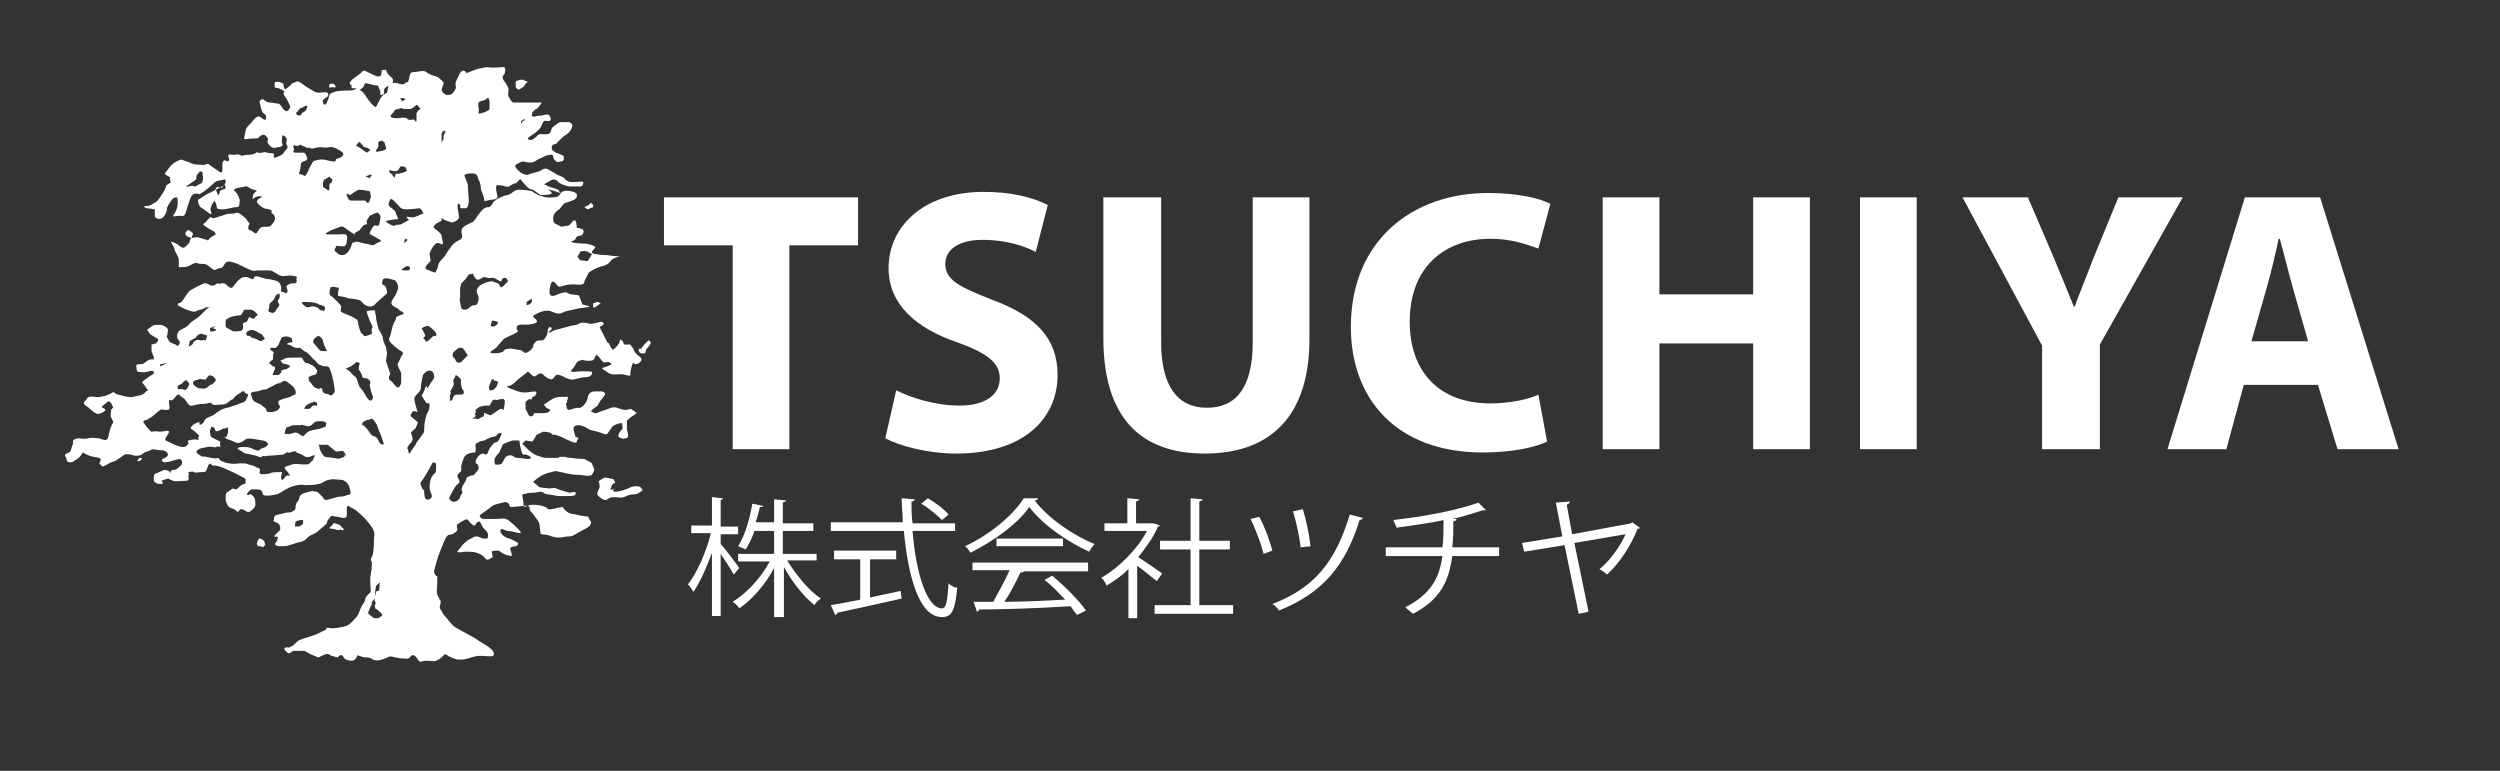
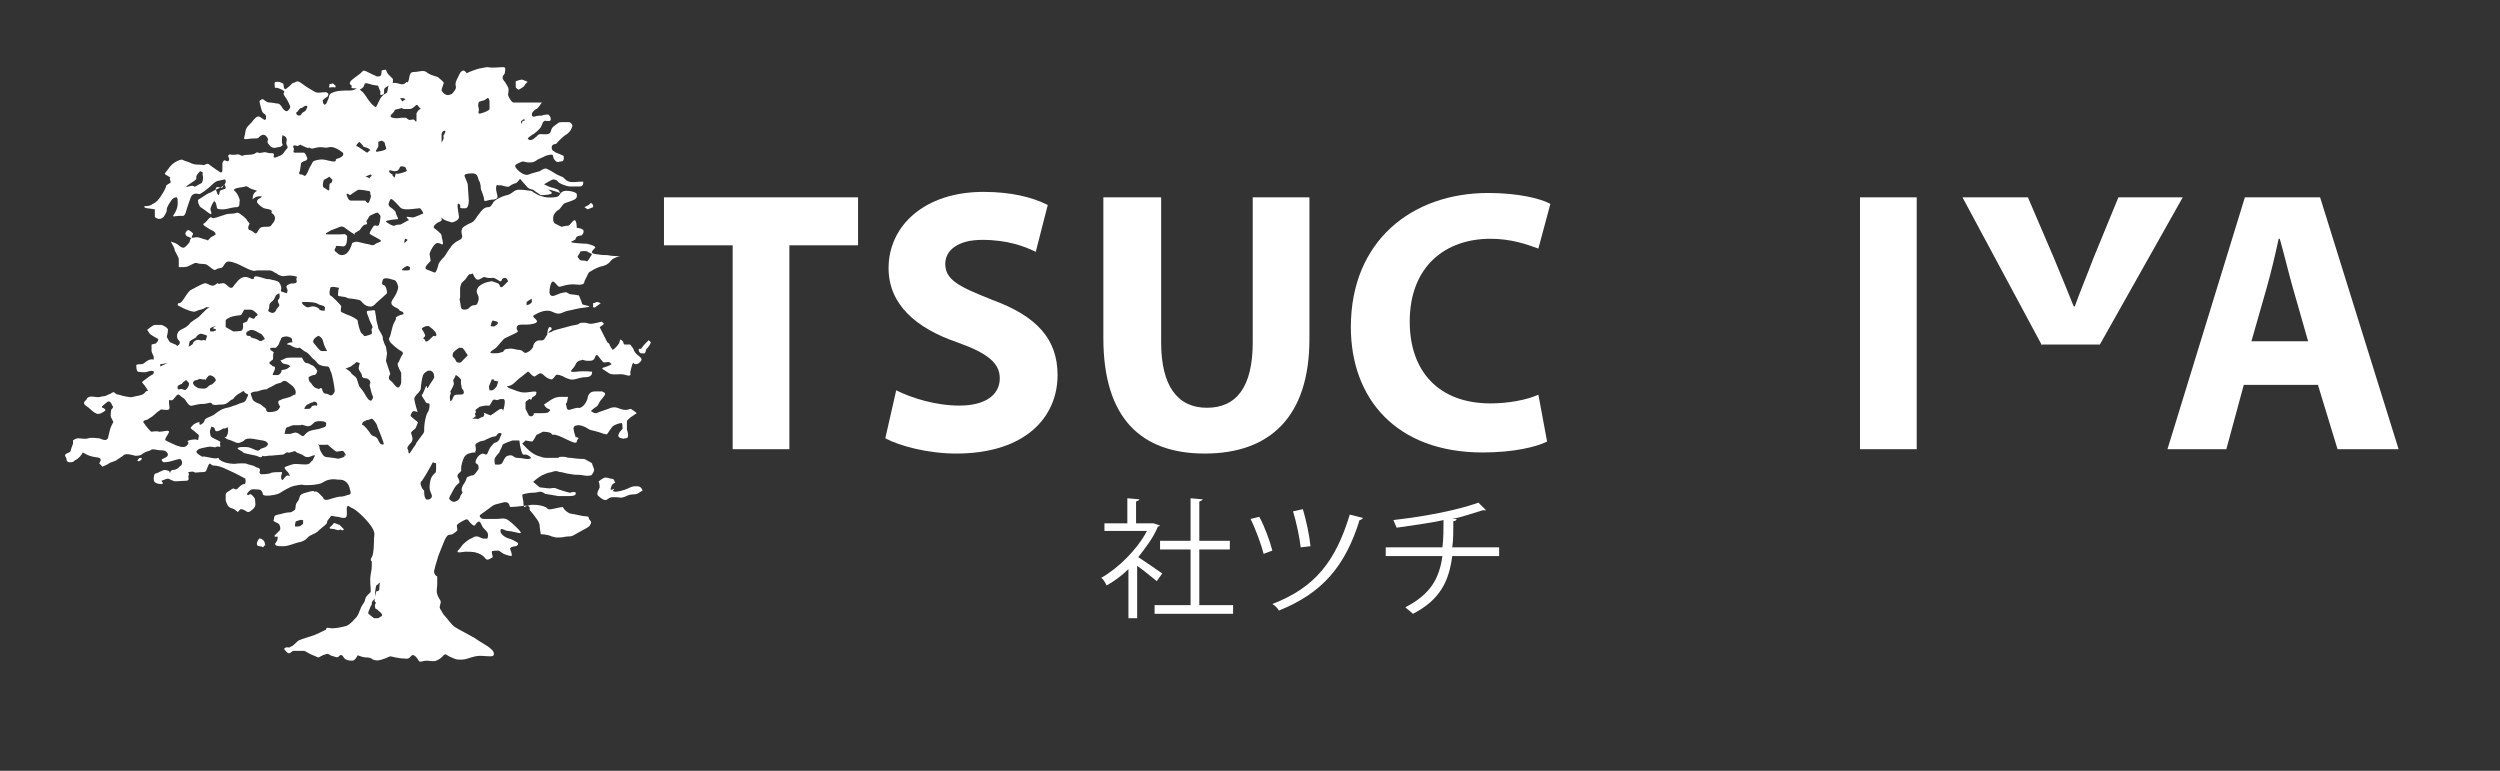
<svg xmlns="http://www.w3.org/2000/svg" version="1.1" x="0px" y="0px" viewBox="0 0 229.3 70.7" style="enable-background:new 0 0 229.3 70.7;" xml:space="preserve">
  <rect x="0" y="0" width="229.3" height="70.7" fill="#333333" stroke="none" />
  <style type="text/css">
	.st0{fill:#FFFFFF;}
</style>
  <g id="レイヤー_3">
</g>
  <g id="レイヤー_1">
    <g>
      <g>
        <path class="st0" d="M67.1,22.5h-6.2v-4.4h17.8v4.4h-6.3v18.7h-5.2V22.5z" />
        <path class="st0" d="M82.2,35.8c1.4,0.7,3.6,1.4,5.8,1.4c2.4,0,3.7-1,3.7-2.5c0-1.4-1.1-2.3-3.9-3.3c-3.8-1.3-6.3-3.5-6.3-6.8     c0-3.9,3.3-7,8.7-7c2.6,0,4.5,0.5,5.9,1.2L95,23.1C94,22.6,92.4,22,90.1,22c-2.3,0-3.4,1-3.4,2.2c0,1.5,1.3,2.1,4.3,3.3     c4.1,1.5,6,3.6,6,6.9c0,3.9-3,7.2-9.3,7.2c-2.6,0-5.2-0.7-6.5-1.4L82.2,35.8z" />
        <path class="st0" d="M106.5,18.1v13.3c0,4,1.5,6,4.2,6c2.7,0,4.2-1.9,4.2-6V18.1h5.2v13c0,7.1-3.6,10.5-9.6,10.5     c-5.8,0-9.3-3.2-9.3-10.6V18.1H106.5z" />
        <path class="st0" d="M141.9,40.5c-1,0.5-3.1,1-5.9,1c-8,0-12.1-5-12.1-11.5c0-7.9,5.6-12.3,12.6-12.3c2.7,0,4.8,0.5,5.7,1     l-1.1,4.1c-1.1-0.4-2.5-0.9-4.4-0.9c-4.1,0-7.4,2.5-7.4,7.6c0,4.6,2.7,7.5,7.4,7.5c1.6,0,3.3-0.3,4.4-0.8L141.9,40.5z" />
-         <path class="st0" d="M152.2,18.1V27h8.6v-8.9h5.2v23.1h-5.2v-9.7h-8.6v9.7h-5.2V18.1H152.2z" />
        <path class="st0" d="M175.8,18.1v23.1h-5.2V18.1H175.8z" />
-         <path class="st0" d="M187.3,41.2v-9.5L180,18.1h6l2.4,5.6c0.7,1.7,1.2,2.9,1.8,4.4h0.1c0.5-1.4,1.1-2.8,1.7-4.4l2.3-5.6h5.9     l-7.6,13.5v9.6H187.3z" />
+         <path class="st0" d="M187.3,41.2v-9.5L180,18.1h6l2.4,5.6c0.7,1.7,1.2,2.9,1.8,4.4h0.1c0.5-1.4,1.1-2.8,1.7-4.4l2.3-5.6h5.9     l-7.6,13.5H187.3z" />
        <path class="st0" d="M205.8,35.3l-1.6,5.9h-5.4l7.1-23.1h6.9l7.2,23.1h-5.6l-1.8-5.9H205.8z M211.7,31.3l-1.4-4.9     c-0.4-1.4-0.8-3.1-1.2-4.5H209c-0.3,1.4-0.7,3.1-1.1,4.5l-1.4,4.9H211.7z" />
      </g>
      <path class="st0" d="M24.3,49.9c0.1,0.3,0,0-0.1,0.2c-0.1,0.2-0.1,0-0.4,0c-0.3,0-0.3-0.3-0.1-0.6c0.2-0.3,0,0,0.2-0.1    C24,49.4,24.3,49.6,24.3,49.9z M30.6,48c0,0-0.3,0.4-0.3,0.3c0,0-0.2,0.2,0.1,0.2c0.3,0,0.4,0.1,0.5,0.1c0.2,0.1,0.3-0.1,0.4,0    c0.1,0.1,0.3,0,0.2-0.1c-0.1-0.1-0.3-0.3-0.4-0.4C31.1,48.2,30.7,47.9,30.6,48z M12.7,42.1c0,0-0.2,0.2,0,0.2    c0.2,0,0.3-0.2,0.3-0.2V42h-0.2L12.7,42.1z M13.9,31.6c0,0,0-0.2,0-0.1c0,0.1,0,0.6,0,0.7c0,0.1,0.2,0.5,0.2,0.5v0.3    c0,0-0.1-0.1-0.4,0c-0.3,0.1-0.5,0.4-0.7,0.4c-0.1,0-0.5,0-0.5,0.1c0,0.1,0,0.6,0.2,0.6c0.1,0,0.5,0.1,0.8,0    c0.3-0.1,0.5-0.1,0.7-0.1c0.2,0,0.5,0.1,0.5,0.1v-0.7c0,0,0.2,0,0.6-0.1c0.4-0.1,0.7-0.4,1-0.4c0.3,0,0.7-0.3,0.7-0.3    s0.1,0.1-0.1-0.1c-0.3-0.2-0.7-0.9-0.8-0.9c-0.1,0-0.4-0.2-0.5-0.2c-0.1-0.1-0.3-0.5-0.3-0.5s0.1-0.4,0.1-0.6    c0.1-0.2-0.5-0.5-0.6-0.5c-0.1,0-0.5,0-0.6,0c-0.1,0-0.4,0.2-0.5,0.3c-0.1,0.1-0.3,0.1-0.1,0.3c0.2,0.3,0.1,0.2,0.4,0.4    c0.3,0.2,0.4,0.2,0.5,0.3c0.1,0.1-0.2,0.4-0.2,0.4L13.9,31.6z M17.3,21.1c-0.2,0-0.3,0.3-0.3,0.3s0,0.2,0.2,0.3    c0.2,0,0.4,0.3,0.4,0c0.1-0.3,0.1-0.1,0.1-0.3C17.5,21.2,17.3,21.1,17.3,21.1z M30.7,8.1l0.1-0.2c0,0-0.1-0.1-0.2-0.2    c-0.1-0.1-0.1,0-0.3,0c-0.2,0,0,0-0.1,0.2c-0.1,0.2,0.1,0.1,0.3,0.1H30.7z M34.6,7c-0.1,0-0.7-0.3-0.7-0.3s-0.5-0.3-0.6-0.2    C33.2,6.6,33,6.8,32.7,7c-0.4,0.3-0.4,0.3-0.5,0.4c-0.1,0.1-0.2,0.3,0,0.4C32.4,8,32,8.1,32.5,8.1c0.5,0,0.2,0.3,0.7,0    c0.4-0.3,0-0.6,0.7-0.4c0.6,0.2,0.8,0.1,0.8,0.2c0,0.1,0.2,0.5,0.2,0.5s-0.1,0.4,0.1,0.3c0.2-0.1,0.1,0.1,0.2-0.1    c0.1-0.2-0.1-0.4,0.2-0.6c0.3-0.2,0.6-0.3,0.6-0.3s0.1-0.4,0-0.5c-0.1-0.1-0.3-0.3-0.4-0.4c-0.1-0.1-0.2-0.4-0.2-0.4    S35,6.4,35,6.5C35,6.6,35,7,34.8,7c-0.2,0-0.5,0.1-0.5,0.1L34.6,7z M55.5,43.8c-0.1,0-0.6,0.3-0.6,0.4c0.1,0.1,0.1,0.4,0.1,0.5    c0,0.1-0.4,0.6-0.1,0.8c0.2,0.2,0.6,0.5,0.8,0.3c0.3-0.2,0.3-0.2,0.7-0.2c0.4,0,0.5,0.1,0.8,0c0.3-0.1,0.2-0.1,0.5-0.2    c0.3-0.1,0.7,0,0.9-0.2c0.3-0.2,0.4-0.2,0.3-0.3c-0.1-0.2-0.2-0.3-0.5-0.3c-0.3,0-0.4,0-0.8,0.2c-0.4,0.2-1,0.3-1.1,0.3    c-0.1,0-0.4,0-0.2-0.2c0.2-0.2-0.2,0.1-0.3,0c0-0.1,0.1-0.4,0.2-0.5c0.1-0.1,0.3-0.1,0.2-0.2c-0.1-0.1,0-0.3-0.4-0.3    C55.7,43.8,55.5,43.8,55.5,43.8z M48.4,36.3c0,0-0.3,0.1-0.3,0.2c0,0.1,0.1-0.1,0.3,0c0.3,0.1,0.3,0.3,0.4,0    c0.1-0.3,0.1-0.3,0.1-0.3h-0.3H48.4z M54.7,27.7c-0.1,0.1-0.3,0.1-0.3,0.1s0,0.4,0,0.4c0,0-0.3,0.1,0,0c0.3-0.1-0.1,0.2,0.3-0.1    c0.3-0.2,0.4-0.3,0.4-0.3l-0.3-0.1H54.7z M59.5,31.2c-0.1,0.1-0.3,0.3-0.4,0.4c-0.1,0.1-0.3,0.4-0.3,0.4s-0.3-0.1-0.2,0.2    c0.1,0.3,0.4,0.2,0.4,0.2c0,0,0.1,0.1,0.2-0.1c0.1-0.3,0-0.2,0.2-0.4c0.2-0.2,0.3-0.5,0.3-0.5L59.5,31.2z M47.9,7.3    c-0.1,0-0.6,0.1-0.6,0.2c0,0,0,0,0,0.2c0,0.3,0,0.4,0.1,0.4c0.1,0.1,0.1,0.2,0.4,0c0.3-0.2,0.2-0.1,0.4-0.4    c0.2-0.2,0.2-0.2,0.2-0.2L47.9,7.3z M54,18.8L53.6,19l0.3,0.2l0.5-0.2v-0.2l-0.2-0.2L54,18.8z M40.2,51c0,0,0.3-0.8,0.6-1.5    c0.3-0.6,0.4-0.4,0.7-0.5c0.3-0.2,0.3-0.2,0.4-0.3c0.1-0.1,0-0.3,0-0.5c0-0.1,0.3-0.3,0.7-0.5c0.4-0.2,0.3,0.1,0.7,0.4    c0.3,0.3,0.3-0.1,0.5-0.2c0.2-0.2,0.3,0.1,0.4,0.3c0.1,0.2,0.1,0.2,0.4,0.5c0.3,0.3,0.1,0.7,0.1,0.7s0,0-0.3,0    c-0.3,0-0.4-0.2-0.7-0.2c-0.2,0-0.3,0.1-0.5,0.2c-0.1,0-0.5,0.3-0.7,0.5c-0.2,0.2-0.2,0.3-0.5,0.6c-0.2,0.3,0.5,0.1,0.7,0.1    c0.2,0,0.8,0,1,0.1c0.1,0,0.6,0.2,0.8,0.5c0.2,0.3,0.5,0,0.7-0.1c0,0-0.1-0.4-0.1-0.5c0-0.1,0.5-0.1,0.6-0.1    c0.1,0,0.3,0.2,0.5,0.3c0.2,0.1,0.6,0.2,0.7,0.2c0.1,0,0-0.4-0.1-0.6c-0.1-0.2,0.3-0.3,0.5-0.3c0.1,0,0.3-0.2,0.2-0.3    c-0.1-0.1-0.7-0.4-0.8-0.4c-0.1,0-0.8-0.3-0.8-0.7c0-0.4,0.4,0,0.7,0c0.3,0,0.9,0.2,1.1,0.2c0.2,0-0.1-0.3-0.3-0.5    c-0.2-0.2-0.7-0.7-1-0.8c-0.3-0.1-0.4,0-1,0c-0.6,0-0.8,0-1,0c-0.3,0-0.4-0.2-0.4-0.3c0-0.1,0.4-0.3,0.9-0.7    c0.5-0.4,0.5-0.3,1.2-0.5c0.7-0.2,0.6,0.4,0.7,0.4c0.1,0,0.4,0,1.2-0.1c0.8-0.1,0.5,0.3,0.6,0.4c0.1,0.1,0.5,0.6,0.7,0.9    c0.2,0.3,0.2,0.5,0.2,0.6c0,0.1,0.1,0.7,0.1,0.7s0.6,0,1,0.2c0.4,0.1,0.3,0.1,0.7,0.1c0.4,0,0.5-0.1,0.9-0.1    c0.4,0,0.5-0.2,1.3-0.6c0.8-0.4,0.6-0.5,0.7-0.6c0.1-0.2-0.2-0.3-0.2-0.5c0-0.2-0.3-0.1-0.7-0.2c-0.4-0.1-0.5-0.1-1-0.2    c-0.5-0.2-0.6-0.5-0.7-0.6c-0.1,0-0.5,0.1-1,0.2c-0.5,0.1-0.4-0.2-0.6-0.2c-0.2-0.1-0.6-0.2-1.1-0.2c-0.5,0-0.7,0.2-0.8,0.2    c-0.1,0-0.1-0.5-0.1-0.5s-0.1-0.5-0.1-0.6c0-0.1,0.7-0.2,0.8-0.2c0.1,0,0.5,0,0.8-0.1c0.3,0,0.5,0.2,0.5,0.2s0.7,0.1,1.2,0.2    c0.5,0,0.3,0,1,0c0.7,0,0.6-0.2,0.6-0.3s-0.3-0.1-0.5,0c-0.1,0-1.1-0.3-1.3-0.4c-0.1-0.1-0.5,0-0.6,0c-0.1,0-0.9-0.1-0.9-0.1    l-0.6-0.5c0,0,0.3-0.3,0.8-0.6c0.5-0.2,0.4-0.2,0.9-0.3c0.5-0.2,0.6,0,0.8,0c0.2,0,0.3,0.1,1,0.2c0.6,0.1,0.6,0,1.1,0.1    c0.5,0.1,0.6,0,0.7,0c0.1,0,0.3-0.4,0.3-0.5c0-0.1-0.2-0.5-0.2-0.6c-0.1-0.1-0.7-0.4-0.7-0.4s-0.6,0-1.2-0.1    c-0.6,0-0.3-0.1-0.7-0.1c-0.4,0-0.4,0-0.5,0.1c-0.1,0-0.5,0-1,0c-0.5,0-0.5-0.1-0.9-0.2c-0.5-0.2-0.8-0.5-0.9-0.6    c-0.1-0.1-0.5-0.5-0.5-0.5l0.3-0.3c0,0,0.5,0.1,0.6,0.1c0.1,0,0.4-0.6,0.4-0.6l0.6-0.3c0,0,0.7,0,0.8,0.2c0.2,0.2,0,0,0.4,0.1    c0.4,0.1,0.7,0.3,1.4,0.6c0.7,0.3,0.4-0.1,0.6-0.2c0.2-0.2-0.2-0.2-0.2-0.2s-0.2-0.6-0.2-0.8c0-0.3,0.4-0.3,0.5-0.3    c0.1,0,0.5,0.1,0.8,0.3c0.3,0.2,0.2,0.1,0.9,0.3c0.7,0.2,0.7,0.3,0.9,0.2c0,0,0.4-0.6,0.5-0.7c0.1-0.1,0.6-0.3,0.8-0.3    c0.1,0,0.1,0.4,0.1,0.5c0,0.1-0.2,0.2-0.3,0.4c-0.1,0.2-0.2,0.4,0.2,0.5c0.5,0.1,0,0,0.4,0c0.4,0,0.1-0.8,0.1-0.8v-0.8l0.3-0.3    l0.6-0.4c0,0-0.2-0.2-0.4-0.3c-0.2-0.2-0.3,0-0.6,0c-0.3,0-0.5-0.1-0.8-0.2c-0.3-0.1-0.6,0-0.8,0.1c-0.3,0.1-0.9,0.3-1.1,0.4    c-0.3,0-0.5-0.2-0.5-0.2s0.3-0.3,0.5-0.4c0.2-0.1,0.2-0.4,0.5-0.7c0.2-0.3,0.3-0.3,0.3-0.5c0-0.1-0.3-0.2-0.3-0.2h-0.6    c0,0-0.3,0-0.4,0.1c-0.1,0-0.3,0.3-0.3,0.5c0,0.1-0.2,0.6-0.5,0.8c-0.3,0.2-0.3,0.1-0.4,0.1c-0.1,0-0.5,0.1-0.8,0.2    c-0.3,0-0.2-0.4-0.3-0.5c0-0.1,0.1-0.2,0.1-0.2l0.1-0.5c0,0-0.3,0-0.7,0c-0.5,0-0.9,0.3-0.9,0.3l-0.6,0.4c0,0,0.1,0.3,0.4,0.4    c0.3,0.1,0.1,0.2,0,0.3c-0.1,0.1-0.4,0.1-1,0.1c-0.6,0-0.2,0-0.4,0.2c-0.2,0.2-0.4,0-0.4,0l-0.3-0.6c0,0,0-0.5,0-0.6    c0-0.1,0.5-0.4,0.7-0.5c0.2-0.1,0.3-0.2,0.3-0.4c0-0.2-0.6,0-1.1,0c-0.5,0-0.8-0.2-1.4-0.4c-0.5-0.3,0,0,0.5-0.5    c0.5-0.5,0.6-0.5,0.7-0.6c0.1-0.1,0.4-0.3,0.5-0.4c0.1-0.1,0.5,0.6,0.7,0.4c0.3-0.2,0,0,0.3-0.2c0.3-0.2,0.5,0.2,0.7,0.3    c0.1,0.1,0.4,0.2,0.5,0.2c0.1,0,0.3-0.3,0.4-0.4c0.1-0.1,0.6,0.1,0.6,0.1s0.3,0.2,0.7,0.3c0.4,0.1,0.8-0.2,1.4-0.2    c0.7,0,0.6-0.5,0.6-0.5s-0.6-0.1-1.5,0c-0.9,0.1-0.1-0.3,0-0.7c0.2-0.4,0.5-0.3,0.6-0.4c0.1,0,0.2,0.1,0.6,0.1    c0.4,0,0.5-0.1,0.6-0.4c0.1-0.3,0.3,0,0.3,0s0.3,0.4,0.4,0.5c0.1,0.1,0.4,0,0.5,0c0.1,0,0.3,0.2,0.3,0.2s-0.3,0.2-0.7,0.3    c-0.4,0.1,0,0.2,0.4,0.5c0.4,0.3,1,0,1.6,0.2c0.6,0.2,0.4-0.2,0.4-0.2s0.1-0.5,0.2-0.8c0.2-0.3,0,0,0.3,0c0.3,0,0.4-0.2,0.5-0.3    c0.1-0.2,0-0.3-0.4-0.6c-0.3-0.3-0.3-0.5-0.3-0.5l-0.3-0.4c0,0-0.4,0-0.5,0c-0.2,0,0-0.2-0.3-0.4c-0.2-0.2-0.1,0.2-0.3,0.4    c-0.2,0.3-0.5,0.5-0.5,0.5s-0.3-0.4-0.3-0.5c0-0.1-0.2-0.2-0.2-0.2L55,30c0,0,0.2-0.1,0.4-0.3l-0.2-0.2c0,0-0.8,0.2-1,0.2    c-0.3,0-0.3-0.1-0.6-0.1c-0.3,0-0.4,0-0.5,0.1c-0.1,0.1-0.4,0.1-0.8,0.2C51.9,30,52,30,51.2,30.2c-0.8,0.2-0.4,0.2-0.8,0.3    c-0.3,0.1,0.1-0.2,0.2-0.3c0-0.1,0-0.2-0.2-0.2c-0.1,0-0.2,0.4-0.2,0.6c0,0.2,0,0-0.2,0.4c-0.2,0.4-0.5,0.1-0.8,0.3    c-0.3,0.2-0.3,0.5-0.3,0.5s-0.1,0.3-0.5,0.5c-0.4,0.2-0.3-0.1-0.7-0.2c-0.4,0-0.7-0.2-1.1-0.1c-0.5,0-0.3,0.3-0.6,0.3    c-0.3,0.1-0.2,0.1-0.8,0.1c-0.6,0,0.2-0.4,0.3-0.5c0.1-0.1,0.6-0.7,0.7-0.8c0.1-0.1,0.4-0.2,1-0.5c0.6-0.3,0.1-0.2,0.2-0.6    c0.1-0.4,0.7-0.1,1.5-0.3c0.8-0.2,0-0.5,0-0.7c0-0.1,0.8-0.5,1.2-0.5c0.4,0,0.3,0,0.8,0.2c0.5,0.2,0.7-0.1,1.2-0.2    c0.6-0.1,0.7-0.2,1.6-0.3c0.9-0.1-0.2-0.2-0.3-0.3c0-0.1-0.3-0.8-0.3-0.8S52.6,27,52.4,27c-0.2,0-0.4-0.2-0.5-0.2    c-0.1,0-0.5,0.1-0.5,0.1s0,0-0.5,0.2c-0.5,0.2-0.5-0.3-0.5-0.3s0-0.6,0.2-0.9c0.2-0.3,0.5,0.4,0.7,0.4c0.2,0,0.8-0.3,1.6-0.2    c0.8,0.1,0.7-0.3,0.7-0.3L54,25c0,0,0.7-0.5,1.3-0.6c0.7-0.2,0.6-0.5,1-0.7c0.4-0.2,0.6-0.2,0.6-0.2s-0.8,0-1.2-0.1    c-0.4,0-0.5,0-1.1-0.1c-0.7-0.1,0-0.5,0-0.6c0-0.1-0.2-0.2-0.6-0.3c-0.4-0.1,0,0-1.1-0.1c-1.1-0.1-0.1-0.2-0.1-0.4    c0-0.2,0.3-0.3,0.5-0.3c0.1,0,0.3-0.3,0.2-0.5c-0.2-0.2-0.6-0.2-0.6-0.2s0-0.7-0.2-0.7c-0.2,0-0.4,0.5-0.6,0.5    c-0.2,0-0.6,0.1-0.6,0.1s-0.4-0.2-0.6-0.3c-0.2-0.1-0.2-0.6-0.1-0.8c0.1-0.2,0.3-0.4,0.5-0.5c0.1-0.1,0.3-0.4,0.4-0.5    c0.1-0.1,0.6-0.2,1-0.4c0.3-0.2,0.2-0.4,0.2-0.5c0-0.1-0.4-0.3-1-0.3c-0.5,0-0.6,0.5-0.7,0.5c-0.1,0.1-1,0.2-1.5,0    c-0.5-0.1-0.9-0.5-1-0.5c-0.2,0-0.5-0.1-1.1-0.1c-0.5,0-0.6,0.4-1.1,0.5c-0.5,0.1-1,0.4-1.1,0.5c-0.2,0.1-0.3,0.6-0.6,0.6    c-0.3,0-0.5,0.1-1,0.8c-0.5,0.8-0.5,0.5-1.1,0.9c-0.6,0.3-0.3,0.8-0.3,1c-0.1,0.3-0.1,0.2-0.6,0.5c-0.5,0.4-0.3,0.3-0.7,0.8    c-0.3,0.5-0.3,0.5-0.5,0.7c-0.2,0.2-0.4,0.5-0.4,0.6c0,0.1-0.2,0.7-0.3,0.7c-0.1,0-0.5-0.2-0.8-0.3c-0.3-0.2,0.4-0.7,0.4-0.8    c0-0.1-0.1-0.5-0.1-0.6c0-0.1,0.2-0.6,0.5-0.9c0.3-0.3,0.6,0.1,0.7,0c0.1-0.1-0.1-0.6-0.1-0.8c0-0.2-0.6-0.6-0.7-0.7    c-0.1-0.1,0.1-0.4,0.6-0.6c0.5-0.2-0.8-1.6-0.8-1.6s0.3,0.3,0.7,1c0.3,0.6,1,0.6,1.1,0.7c0.2,0,0.7-0.2,0.7-0.5    c0-0.2-0.3-1.4,0-1.2c0.3,0.2-0.1,0.4,0.3,0.4c0.3,0,0,0,0.3,0c0.3,0,0.3-0.7,0.3-0.7s-0.1-1.4-0.1-1.5c0-0.1-0.3-0.7-0.3-0.8    c0-0.1,0.2-0.2,0.7-0.2c0.5,0,0.5,0.3,0.6,0.6c0.2,0.3,0.2,0.7,0.2,0.8c0,0.1,0.3,0.7,0.3,1c0,0.3,0.3,0,0.9,0    c0.6-0.1,0.2-0.5,0.2-1c0-0.5,0.2-0.3,0.2-0.3l0.3,0c0,0,0.6,0.2,0.7,0.1c0.1-0.1,0.5-0.3,0.6-0.3c0.1,0,0.4-0.4,0.4-0.4    s0.6,0.7,0.7,0.8c0.1,0.1,0.4,0.2,0.5,0.2c0.1,0.1,0.7,0.5,0.7,0.5s0.6,0,0.9-0.1c0.3-0.1-0.1-0.3-0.2-0.4    c-0.1-0.1,1.1,0.3,1.1,0.3l-0.2-0.3c0,0-0.5-0.2-0.6-0.2c-0.1,0-0.7-0.3-0.7-0.3s0.5-0.3,0.7-0.4c0.2-0.1,0.5,0,0.6,0.2    c0.1,0.1,0.7,0.4,1.1,0.4c0.4,0,0.5,0,0.9,0c0.3,0,0.3-0.3,0.3-0.4c0-0.1-0.5,0-1,0c-0.5,0-0.7-0.3-0.8-0.4    c-0.1-0.1-0.5-0.2-0.8-0.4c-0.3-0.2-0.5-0.3-0.7-0.4c-0.2-0.1-0.4,0-0.7,0.2c-0.3,0.1-0.8,0.2-1,0.3c-0.2,0.1-0.6,0-1-0.4    c-0.4-0.4-0.3-0.5,0.2-0.7c0.4-0.2,0.3,0,0.9,0c0.5,0,0.5-0.2,1-0.4c0.5-0.2,0.3-0.2,0.8-0.3c0.5-0.1,0.2,0.2,0.5,0.5    c0.3,0.3,0.3,0.1,0.6,0.1c0.3,0,0.2-0.5,0.2-0.5s-0.4-0.2-0.7-0.3c-0.3-0.2-0.4-0.2-0.4-0.5c0-0.3,0.4-0.3,0.4-0.3s0.6-0.7,1-0.9    c0.4-0.3,0.5-0.7,0.5-0.8c0-0.1-0.2-0.3-0.3-0.3c-0.1,0-0.4,0-0.7,0c-0.3,0-0.3,0.1-0.6,0.3c-0.3,0.2-0.3,0.3-0.4,0.6    c-0.1,0.3-0.6,0.2-0.9,0.2c-0.3,0-0.3,0.2-0.5,0.3c-0.2,0.2-0.4,0.3-0.6,0.2c-0.3-0.1,0.3-0.4,0.4-0.5c0.1,0,0.5-0.4,0.6-0.5    c0.1-0.1,0.2-0.3,0.3-0.6c0.2-0.2,0.2-0.1,0.5-0.1c0.3,0,0.2-0.2,0.2-0.3c0-0.1-0.2-0.3-0.2-0.3s-0.4,0-0.6,0.1    c-0.2,0-0.4,0-0.7,0.1c-0.3,0-0.2-0.2-0.2-0.3c0-0.1,0.3-0.4,0.4-0.4c0.1,0,0.5-0.6,0.5-0.6s-0.3,0-0.4,0c-0.1,0-0.7,0-1.1,0    c-0.4,0-1,0-1.1,0c-0.2,0-0.5-0.6-0.5-0.7c0-0.1,0.1-0.5,0-0.7c-0.1-0.2-0.3-0.5-0.3-0.5s-0.2-0.2-0.2-0.4c0-0.2,0.2-0.3,0.2-0.4    c0-0.1,0.1-0.4,0-0.5c-0.1-0.1-0.5,0-1.1,0c-0.6,0-0.3-0.1-0.8,0c-0.4,0.1-0.3,0-1.1,0.3c-0.8,0.3-0.4,0.3-0.5,0.2    c-0.1-0.1-0.2-0.3-0.4-0.2c-0.2,0.1-0.2,0.2-0.5,0.8c-0.3,0.6,0.1,0.6-0.2,1c-0.3,0.4-0.2,0.3-0.5,0.4c-0.3,0.1-0.6-0.2-0.7-0.4    c0-0.2,0.2-0.6,0.2-0.7c0-0.1-0.4-0.4-0.5-0.5c-0.1-0.1-0.8-0.2-1.1-0.5c-0.3-0.2-0.7,0-1.1,0c-0.4,0-0.4,0.2-0.5,0.7    c-0.2,0.6,0,0-0.3,0.3c-0.3,0.3-0.6,0-1,0s-0.6,0.3-0.6,0.4c0,0.1-0.1,0.5-0.1,0.5s-0.5,0.2-0.7,0.7c-0.2,0.4-0.3,0.7-0.4,0.6    c-0.1-0.1-0.3-0.2-0.5-0.5c-0.2-0.2-0.4-0.7-0.8-1c-0.4-0.4-0.4,0-1,0c-0.6,0-1.2,0-1.6,0.2c-0.4,0.1-0.3,0.5-0.4,0.6    C30,9.3,30,9.5,29.8,9.6c-0.2,0-0.2-0.4-0.2-0.4s0.3-0.3,0.4-0.3c0.1-0.1,0.2-0.3,0-0.4c-0.1-0.1-0.5,0-0.8,0    c-0.3,0-0.5-0.2-0.7-0.3c-0.2-0.1-0.5-0.3-0.9-0.6c-0.4-0.3-0.5,0-0.7,0c-0.1,0-0.3,0.3-0.6,0.5c-0.3,0.3-0.3-0.4-0.3-0.4    s-0.2-0.2-0.6-0.2c-0.3,0-0.2,0.2-0.2,0.4c0,0.3,0,0,0.6,0.3c0.6,0.3,0,0.2,0.3,0.6c0.3,0.4,0.4,0.7,0.5,0.9    c0.1,0.2-0.2,0.5-0.3,0.5c-0.2,0-0.4-0.3-0.4-0.3s-0.2-0.4-0.4-0.4S25,9.4,24.7,9.4c-0.3,0-0.5-0.3-0.6-0.3    c-0.2,0-0.3,0.2-0.3,0.2s0.1,0.5,0.2,0.8c0.1,0.4,0.4,0.3,0.4,0.6c0,0.3,0,0.2-0.1,0.3c-0.1,0-0.3-0.2-0.5-0.3    c-0.2-0.1-0.5,0.2-0.7,0.5c-0.2,0.2-0.5,0.5-0.5,0.6c-0.1,0.1-0.1,0.5-0.2,0.8c-0.1,0.3,0.3,0.1,0.9,0.1c0.6,0,0.3-0.1,0.7-0.3    c0.4-0.2,0.6,0.4,0.6,0.4s-0.2,0.2,0.1,0.5c0.2,0.3,0.5,0.3,0.8,0.2c0.3,0,0.5-0.2,0.4-0.3c-0.1-0.1,0-0.8,0-0.8s0.4,0.1,0.4,0.4    c0,0.3-0.1,0.2,0,0.5c0.2,0.3,0,0.3-0.2,0.6c-0.2,0.3-0.2,0.3-0.7,0.5c-0.5,0.2-0.2-0.2-0.3-0.3c-0.1-0.1-0.3,0-0.6-0.1    c-0.3-0.1-0.3,0-0.5,0c-0.3,0.1-0.4-0.1-0.5,0c-0.1,0.1-0.3,0.2-0.8,0.2c-0.5,0-0.4,0.2-0.7,0c-0.3-0.1-0.2,0-0.6,0    c-0.3,0-0.3-0.1-0.4,0c-0.2,0.1,0.1,0.3,0,0.5c-0.1,0.2-0.3,0-0.4,0c-0.1,0-0.2,0.2-0.2,0.3c0,0.1,0,0.3,0,0.6    c0,0.3-0.2,0.2-0.2,0.2s-0.9-0.6-1-0.7c-0.1-0.1-0.2-0.1-0.4,0c-0.2,0.1,0,0-0.6,0c-0.6,0-0.7-0.2-1.1-0.3c-0.4-0.1-0.3-0.3-0.9,0    c-0.6,0.3-0.8,0.8-1,1c-0.2,0.2,0,0.2,0.3,0.4c0.3,0.2,0,0,0.1,0.3c0.1,0.3,0.1,0.2-0.2,0.4c-0.3,0.2,0,0-0.4,0.7    c-0.4,0.7-0.7,1-1,1.1c-0.2,0.2-0.5,0.2-0.7,0.2c-0.2,0.1,0.1,0.2,0.2,0.2c0.1,0,0.7,0.1,0.7,0.1s0,0,0,0.1c0,0.1,0,0.6,0,0.6    s0.4,0.4,0.8,0c0.3-0.4,0.3-0.6,0.3-0.7c0-0.2,0.2-0.5,0.4-0.8c0.2-0.3,0.4-0.3,0.5-0.3c0.1,0,0.1,0.3,0.1,0.5c0,0.2,0,0.5-0.3,1    c-0.3,0.4,0,0.2,0.4,0.2c0.3,0,0.3,0,0.4,0c0.1,0,0.2-0.2,0.2-0.2s0.3-1,0.5-1.5c0.2-0.5,0.7-0.3,0.8-0.3c0.1,0,0.8-0.5,1.2-0.9    c0.4-0.4,0.6-0.3,0.9-0.4c0.3-0.1,0.3,0,0.3,0.2c0,0.2-0.4,0.5-0.7,0.6c-0.3,0.1-0.7,0.4-0.8,0.4c-0.1,0-0.8,0.5-1,0.6    c-0.1,0.1,0,0.5,0.2,0.7c0.3,0.2,0.3,0.2,0.7,0.5c0.5,0.4,0.2-0.2,0.2-0.3c0-0.1,0.1-0.4,0.3-0.7c0.2-0.3,0,0,0.1,0    c0.1,0,0.2,0.5,0.2,0.6c0.1,0.1,0.3,0.1,0.6,0.1c0.3,0,0.8-0.2,1.2-0.2c0.4,0,0.2-0.5,0.3-0.6c0-0.1-0.2-0.7-0.5-0.9    c-0.2-0.3,0.8-0.3,1-0.4c0.2-0.1,0.3,0.2,0.8,0.3c0.6,0.2,0,0-0.1,0.6c-0.1,0.6,0,0,0.6,0c0.6,0-0.2,0.2-0.2,0.4    c-0.1,0.2,0.1,0.3,0.3,0.5c0.3,0.2,0.2,0.2,0.8,0.3c0.5,0.2,0,0.2,0.3,0.4c0.3,0.2,0.3,0.6,0,0.9c-0.2,0.3-0.2,0.3-0.7,0.3    c-0.5,0-0.5,0.2-0.7,0.5c-0.2,0.3-0.3-0.1-0.7-0.2c-0.3-0.1,0-0.6,0-0.6s-0.2-0.2-0.3-0.4c-0.2-0.2-0.3-0.3-0.6-0.5    c-0.3-0.2-0.3,0-0.8,0c-0.5,0-0.5,0.1-0.9,0.2c-0.3,0.1-0.6,0.2-0.7,0.2c-0.1,0.1-0.2-0.2-0.4,0c-0.2,0.2-0.3,0.4-0.5,0.5    c-0.2,0.1,0.2,0.3,0.5,0.5c0.3,0.2,0.3,0.1,0.5,0.3c0.2,0.3,0,0.2-0.4,0.5c-0.3,0.3-0.2,0.3-0.3,0.2c-0.1,0-0.4-0.1-0.7-0.2    c-0.3-0.1-0.4,0-0.6,0c-0.3,0-0.3,0.4-0.3,0.4c0,0-0.3,0.4-0.5,0.5c-0.2,0.1-0.5-0.2-0.5-0.2s-0.2-0.2-0.6-0.3    c-0.3-0.2,0.1,0.3,0.2,0.6c0,0.3,0.4,0.7,0.4,1c0,0.3,0,0.7,0,0.7s0,0,0.4,0c0.4,0,0.5-0.1,0.9-0.3c0.4-0.2,0.3,0,0.8,0    c0.5,0,0.5,0.1,0.9,0.4c0.4,0.3,0.3,0.1,0.7,0c0.4,0,0.4-0.3,0.6-0.5c0.2-0.2,0.5-0.1,0.8,0c0.4,0.1,1.2,0.6,1.6,0.7    c0.3,0.1,0.3,0,0.5,0c0.2,0,0.5,0,0.9,0c0.4,0,0.4,0,0.7,0.2c0.3,0.1,0.2,0.2,0.6,0.3c0.3,0.1,0.5-0.1,1.1,0    c0.6,0.1,0.2,0.1,0.3,0.4c0.1,0.3-0.2,0.3-0.5,0.3c-0.3,0.1-0.5,0.2-0.4,0.4c0.1,0.2,0.1,0.3,0,0.5c0,0-0.3-0.1-0.6-0.2    c-0.3-0.1,0.1,0.4-0.1,0.7c-0.2,0.2-0.1,0.3,0,0.5c0.1,0.2-0.2,0.3-0.3,0.6c-0.2,0.3-0.4,0.2-0.6,0.1c-0.2-0.1,0-0.2,0-0.5    c0-0.3,0.1-0.3,0.3-0.5c0.2-0.2,0.2-0.3,0.3-0.5c0.2-0.2,0,0,0.3-0.2c0.3-0.2,0.1-0.2,0.2-0.4c0-0.2,0-0.3-0.2-0.6    c-0.2-0.2-0.6-0.2-0.9-0.3c-0.3,0-0.2,0-0.9-0.2c-0.7-0.2-0.4,0.2-0.6,0.2c-0.2,0-0.4-0.2-0.7-0.2c-0.2,0-0.5,0.1-0.8,0.5    c-0.3,0.3-0.3,0.5-0.5,0.5c-0.2,0-0.4-0.3-0.6-0.4c-0.2-0.1-0.5,0.1-0.6,0c-0.1-0.1-0.2,0.2-0.5,0.2c-0.3,0-0.5-0.3-0.8-0.2    c-0.3,0.1-1,0.5-1.2,0.6c-0.2,0.1-0.5,0.6-0.7,0.9c-0.2,0.3-0.3,0.3-0.4,0.3c-0.1,0-0.1,0.2-0.1,0.2s0,0,0.2,0.1    c0.2,0.1,0.3,0.2,0.9,0.4c0.6,0.2,0.5,0,1-0.1c0.5-0.1,0.4-0.3,0.7-0.2c0.3,0,0,0-0.2,0.2c-0.2,0.2-0.2,0.2-0.4,0.4    c-0.2,0.2,0,0-0.2,0.2c-0.2,0.2-0.3,0.2-0.7,0.5c-0.4,0.3,0,0-0.3,0.3c-0.3,0.3-0.5,0.3-0.8,0.5c-0.3,0.2-0.3,0.6-0.2,0.8    c0.2,0.2,0.2,0.3,0.2,0.3s0,0.2-0.2,0.3c-0.2,0.1,0.1,0.4,0.2,0.8c0.1,0.4-0.1,0.2-0.4,0.4c-0.3,0.2-1.6,0.8-2,1    c-0.4,0.3,0,0,0,0.2c0,0.2,0,0.2-0.2,0.3c-0.2,0.1-0.4,0.3-0.7,0.5c-0.3,0.2-0.1,0.2,0.1,0.5c0.2,0.3,0,0,0.2,0.3    c0.2,0.3,0,0-0.2,0.3c-0.2,0.3-0.8,0.3-1.1,0.4c-0.2,0.1-1-0.1-1.3-0.2c-0.2,0-0.3-0.1-0.4-0.2c-0.2-0.1-0.2,0.1-0.6,0.2    c-0.3,0.2-0.4,0.1-0.7,0.2c-0.3,0.1-0.7-0.1-1,0c-0.3,0.1-0.2,0.2-0.3,0.3c-0.2,0.1-0.2,0.3-0.2,0.3s0.1,0.2,0.3,0.3    c0.2,0.1,0.5,0.5,0.8,0.6c0.2,0.2,0.7-0.1,0.8-0.2c0.2-0.1-0.1-0.3-0.2-0.3c-0.2-0.1,0.2-0.3,0.4-0.5c0.2-0.2,0.4,0,0.5,0.3    c0.2,0.2-0.1,0.3-0.1,0.4c0,0.1-0.1,0.5,0,0.7c0.1,0.2,0.2,0.4,0.2,0.4s-0.1,0.2-0.2,0.4c-0.1,0.2-0.2,0.7-0.3,1.1    c-0.2,0.3-0.5,0.1-0.8,0c-0.3,0-0.7-0.1-1,0c-0.3,0.1-0.7,0-0.9,0c-0.3,0-0.5,0.2-0.5,0.2v0.3c0,0-0.2,0.5-0.2,0.6    c0,0.1-0.1,0.2-0.4,0.3c-0.3,0.2,0,0.3,0,0.5c0,0.2,0.1,0.3,0.3,0.3c0.2,0,0.3,0,0.5-0.2c0.3-0.1,0.6-0.5,0.7-0.7    C8.4,42,8.9,41.9,9.1,42c0.3,0.1,0,0.5,0,0.5l0.3,0.3c0,0,0.5-0.2,0.6-0.3c0.1-0.1,0.6-0.2,0.7-0.3c0.1-0.1,0.5-0.3,0.7-0.5    c0.3-0.1,0.6,0,1,0.1c0.3,0,0.5,0,0.7-0.2c0.3-0.2,0.5-0.2,0.7-0.3c0.2-0.2,0.5,0,1,0c0.5,0,0.6,0.3,0.6,0.4    c0,0.2-0.3,0.3-0.5,0.4c-0.2,0.1,0.1,0.3,0.1,0.3s0.4,0,0.7-0.1c0.3-0.1,0.7-0.2,0.8-0.2c0.1,0,0.2,0.2,0.2,0.3    c0,0.1,0,0.2-0.1,0.3c-0.1,0-0.3,0.4-0.7,0.4c-0.3,0-0.3,0.3-0.3,0.3l-0.1-0.2c0,0-0.3-0.1-0.4-0.1c-0.1,0-0.5,0.2-0.7,0.3    c-0.3,0-0.3,0.3-0.3,0.6c0,0.3,0.4,0.4,0.7,0.4c0.3,0,0-0.3,0-0.3s0.5-0.2,0.6-0.2c0.1,0,0.4,0.2,0.5,0.2c0.1,0.1,0.6,0,1.1,0    c0.5,0,0.2-0.3,0.3-0.5c0.1-0.1-0.1-0.3,0-0.3c0.1,0,0.4-0.1,0.5,0c0.1,0.1,0.4,0,0.8,0c0.4,0,0.3-0.2,0.5-0.6    c0.2-0.4,0.2,0,0.5,0c0.3,0,0.7,0.1,1.3,0.4c0.7,0.3,1.6,0.8,1.6,0.8s0.1,0.5-0.1,0.5c-0.2,0-0.4,0.2-0.6,0.4    c-0.2,0.2-0.3,0-0.4,0c-0.1,0-0.3,0.2-0.5,0.3c-0.2,0.1-0.2,0.3-0.2,0.3v0.2v0.3c0,0,0.1,0.4,0.3,0.6c0.3,0.2,0.4,0.1,0.6,0.3    c0.3,0.2,0.2,0.2,0.2,0.2s0.2-0.3,0.3-0.3c0.2,0,0.3,0.1,0.5,0.2c0.2,0.2,0.5-0.1,0.7-0.3c0.2-0.3,0.1-0.4,0.1-0.7    c0-0.2-0.1-0.3-0.3-0.5c-0.2-0.2-0.3,0.1-0.4,0c-0.1-0.1,0-0.2,0.2-0.4c0.2-0.2,0.5-0.1,0.8-0.1c0.3,0,0.4,0.3,0.4,0.4    c0,0.2,0.5,0.2,1,0.1c0.6-0.1,0.7-0.3,1.1-0.5c0.4-0.2,0.5-0.3,1.1-0.4c0.6-0.1,0.4,0,0.7,0c0.3,0,0.7,0,1.2-0.1    c0.5-0.1,0.5-0.3,1-0.4c0.4-0.1,0.6,0,1,0c0.4,0,0.8,0.3,0.9,0.9c0.2,0.6-0.1,0.4-0.5,0.6c-0.4,0.1-0.3,0-0.7,0.1    c-0.4,0.1,0,0-0.7,0.2c-0.6,0.2-0.5-0.2-0.7-0.3c-0.2-0.2-0.4-0.5-0.7-0.4C28.8,45,28.7,45,28,45.2c-0.7,0.2-0.4,0.4-0.7,0.8    c-0.3,0.3-0.1,0.7-0.3,0.8c-0.2,0.1-0.2,0.2-0.5,0.2c-0.3,0-0.5,0.1-1,0.2c-0.5,0.1-0.3,0.3-0.4,0.5c-0.1,0.1,0.2,0.2,0.4,0.3    c0.2,0.1,0.3,0.6,0.1,0.7c-0.2,0.2-0.3,0.3-0.4,0.4c-0.1,0.1,0.1,0.2,0.2,0.1c0.1,0,0.1,0.2,0,0.4c-0.1,0.2-0.2,0.3-0.2,0.3    s0,0,0.1,0.1c0.1,0.1,0.2,0.1,0.7,0.1c0.5,0,1-0.3,1.6-0.4c0.6-0.2,0.5-0.4,0.9-0.6c0.4-0.2,0.5-0.2,0.8-0.5    c0.3-0.3,0.7-0.5,0.7-0.7c0-0.2,0.2-0.3,0.3-0.5c0.2-0.2,0.2,0,0.7,0c0.4,0.1,0.3,0.1,0.6,0.1c0.3,0,0.2-0.5,0.2-0.9    c0.1-0.4,0.2-0.1,0.5,0c0.3,0.1,1.2,0.9,1.7,1.6c0.5,0.7,0.3,0.9,0.3,1.2c0,0.3,0,1.4-0.2,1.7c-0.2,0.3,0,0.4,0,0.4s0,0,0,0.3    c0,0.3,0,0.4-0.1,0.9c-0.1,0.5,0,1.2,0,1.3c0,0.1,0,0.3,0,0.3s0,0-0.3,0.3c-0.3,0.3-0.1,0.4-0.4,0.8c-0.3,0.4-0.3,0.8-0.6,1.2    c-0.3,0.3-0.5,0.6-0.9,0.8c-0.3,0.1-1.2,0.3-1.6,0.2c-0.4-0.1-0.2,0.2-0.4,0.2c-0.2,0.1-0.8,0.4-1.1,0.5c-0.3,0.1-1,0.3-1.2,0.4    c-0.3,0.1-0.5,0.5-0.8,0.6c-0.3,0.2-0.2,0-0.5,0.1c-0.3,0.1,0,0.3,0.2,0.5c0.2,0.1,0.4-0.2,0.5-0.2c0.1,0,0.9,0,1,0    c0.1,0,0.5,0.3,0.8,0.4c0.3,0.1,0.4,0.2,0.5,0.2c0.1,0,0.3-0.2,0.7-0.3c0.3-0.1,0.2,0.1,0.7,0.2c0.5,0.2,0.4,0,0.6-0.1    c0.2-0.1,0.3,0.2,0.4,0.3c0.1,0.1,0.3,0.2,0.7,0.2c0.3,0,0.5-0.5,0.5-0.5s0.5,0.2,0.7,0.2c0.2,0,0.5,0,0.7,0.2    c0.3,0.1,0.5,0.1,0.8,0c0.4-0.1,0.7-0.3,0.8-0.3c0.1,0,0.7,0.2,1.3,0.2c0.5,0.1,0.5-0.2,0.7-0.3c0.2-0.1,0.5,0.3,0.6,0.5    c0.1,0.2,0.4,0,0.7,0c0.3,0,0.7,0.1,0.9,0c0.3-0.1,0.5-0.3,0.7-0.5c0.2-0.2,0.2,0,0.7,0.2c0.5,0.2,0.4,0.2,0.9,0.2    c0.5,0,0.8-0.2,1.3-0.3c0.5-0.1,0.9,0,1.4,0c0.5,0,0.3-0.5,0-0.7c-0.3-0.3-0.8-0.5-1.5-1c-0.7-0.4-1.5-0.8-1.8-1    c-0.3-0.2-0.7-0.8-0.9-1c-0.2-0.2-0.2-0.3-0.4-0.6c-0.2-0.3,0.1-0.5,0-0.8c-0.1-0.2-0.2-0.3-0.3-0.6c-0.1-0.3,0-0.6,0-0.9    c0-0.3,0-0.3,0-0.6c0-0.3,0,0-0.2-0.3c-0.2-0.3,0-0.5,0-0.7L40.2,51z M34.9,53.4c0,0-0.1,0-0.1,0.5c0,0.5-0.3,0.2-0.3,0.4    c-0.1,0.3-0.2,0.9-0.1,0.9c0.2,0.1-0.1,0.2,0,0.5c0.1,0.3,0,0,0.3,0.3c0.3,0.3,0.2,0.1,0.3,0.3c0.2,0.2-0.2,0.3-0.3,0.4    c-0.1,0-0.4,0-0.4,0c0,0-0.4-0.3-0.5-0.4c-0.1-0.1,0.1-0.4,0.2-0.7c0.2-0.2,0-0.3,0.2-0.5c0.2-0.2,0.2-0.2,0.2-0.6    c0-0.4,0.1-0.7,0.1-0.8C34.6,53.7,34.7,53.5,34.9,53.4L34.9,53.4z M27.8,47.7c0,0,0,0.2,0,0.3c0,0.1-0.1,0.1-0.2,0.2    c-0.1,0.1-0.4,0.1-0.5,0.1c-0.1,0,0-0.3,0-0.4c0-0.1,0.1-0.1,0.4-0.2c0.3-0.1,0,0,0.1,0L27.8,47.7z M28.7,42.2    c-0.3,0.2-0.2,0.4-0.7,0.4c-0.5,0-0.9-0.1-1.2,0c-0.3,0.1-0.7,0.2-0.7,0.3c0,0.1,0.2,0.3,0.3,0.4c0.1,0.1,0.2,0.4,0.2,0.4    s-0.2-0.2-0.4,0c-0.2,0.2-0.3,0.5-0.4,0.2c-0.1-0.3,0.2-0.6,0-0.6s-0.9,0-1,0.1c-0.2,0.1-0.8,0.1-0.8,0.1c0,0-0.2,0-0.2-0.2    c0.1-0.2,0-0.3,0-0.3c0-0.1-0.3-0.1-0.4-0.2c-0.1-0.1-0.3-0.1-0.6-0.2c-0.3-0.1-0.2-0.1-0.7-0.1c-0.5,0-0.5,0.1-1.1,0    c-0.6-0.1-0.8-0.3-0.8-0.3c-0.1,0-0.1-0.2-0.2-0.2c-0.1,0-0.1,0.1-0.6,0c-0.5-0.1,0,0-0.5-0.1c-0.5-0.1-0.2,0.1-0.5-0.1    c-0.3-0.2-0.5-0.3-0.3-0.5c0.2-0.2,0.5-0.2,0.9-0.3c0.5-0.1,0.7,0.1,0.8,0c0.2-0.1,0.4,0,0.4,0s0,0.2,0-0.2    c-0.1-0.3,0.2-0.2-0.2-0.4c-0.4-0.2-0.7-0.3-0.7-0.5c0-0.1-0.1-0.3,0-0.5c0.1-0.3,0-0.3,0.3-0.2c0.2,0.1,0,0.5,0.5,0.3    c0.5-0.2,0.2-0.2,0.5-0.2c0.3,0,0.2-0.3,0.3,0c0.1,0.3-0.1,0.8-0.2,0.8c-0.1,0-0.3-0.1-0.1,0c0.2,0.2,0.3,0.2,0.6,0.3    c0.3,0.1,0.5,0.3,0.8,0.2c0.3-0.1,0.4-0.2,0.5-0.3c0.2-0.1,0.5-0.1,1,0c0.5,0.1,0.9,0.1,1,0.3c0.2,0.1,0,0.4-0.4,0.5    c-0.4,0.1-0.2,0.3-0.6,0.2c-0.5-0.2-0.6-0.3-1-0.3c-0.4,0-0.6,0-0.7,0.1c-0.1,0.1,0.5,0.3,0.5,0.4c0.1,0.1,0.8,0.2,1.2,0.3    c0.3,0.1,0.4,0.2,0.5,0.1c0.1-0.1,0.1-0.1,0.1-0.1s0.1,0.1,0.5,0c0.4,0,1.1-0.1,1.3-0.1s0.4-0.3,0.5-0.2c0.1,0.1,0.7-0.2,0.7-0.1    c0,0.1,0.4,0.2,0.6,0.3c0.2,0.1,0.3,0.3,0.7,0.2c0.3-0.1,0.4-0.2,0.5-0.1C28.8,41.9,28.7,42.2,28.7,42.2z M31.6,41.7    c0,0.1,0.1,0.2-0.3,0.3c-0.4,0.1-0.1,0.1-0.7,0c-0.6-0.1-0.8,0-1-0.3c-0.2-0.3-0.3-0.5-0.3-0.7c0-0.2-0.3-0.3,0-0.2    c0.3,0,0.1,0,0.5,0c0.5,0,0.1-0.1,0.5,0.2c0.4,0.3,0.5,0.5,0.7,0.4c0.2,0,0.5-0.1,0.5,0c0.1,0.1,0.3,0.4,0.2,0.4    C31.6,41.7,31.6,41.7,31.6,41.7z M17,34.9c0.1-0.1,0.2,0.1,0.3,0.2c0.1,0.1,0,0.4-0.2,0.6c-0.2,0.2-0.3-0.1-0.6,0    c-0.3,0.1-0.2-0.3-0.2-0.3s0.3-0.2,0.4-0.2C16.7,35.1,16.9,35,17,34.9z M18.8,34.9c0,0,0.2-0.3,0.3-0.4c0.1-0.1,0.2-0.1,0.4,0    c0.2,0.1,0.3,0.3,0.3,0.4c-0.1,0.1-0.3,0.4-0.5,0.4c-0.2,0.1-0.2,0.2-0.4,0.3c-0.2,0.1-0.7,0-0.7,0s-0.5-0.2-0.5-0.5    c0.1-0.3,0.4-0.2,0.5-0.3c0.1-0.1,0.3,0,0.4,0H18.8z M22.1,36c0.4-0.3,0.2,0,0.5,0.1c0.3,0.1,0.1,0.2,0,0.5    c-0.1,0.3-0.3,0.3-0.6,0.4c-0.4,0.2-0.6,0.2-0.8,0.3c-0.2,0.1-0.7,0.1-1.1,0.4c-0.5,0.3-0.3,0.3-0.8,0.5c-0.5,0.2-0.4,0.2-0.5,0.3    c-0.1,0.1,0,0.2-0.3,0.4c-0.3,0.2-0.2-0.2-0.2-0.2s-0.5,0.1-0.7,0.4c-0.3,0.2,0.1,0.3,0.4,0.6c0.4,0.3,0.2,0.3,0.2,0.5    c0,0.3-0.2,0.1-0.2,0.1c0,0-0.4,0-0.7,0.1c-0.2,0.1,0,0.2,0,0.2S17.2,41,16.8,41c-0.4,0-0.3-0.1-0.5-0.1c-0.3-0.1-0.9-0.4-1.1-0.5    c-0.2-0.1,0.3-0.6,0.3-0.8c0-0.2-0.5,0-0.9,0c-0.3-0.1-0.6,0-0.7,0c-0.1,0-0.5-0.5-0.7-0.8c-0.2-0.2,0.2-0.3,0.3-0.3    c0.1-0.1,0.4-0.2,0.7-0.5c0.3-0.3,0.4-0.3,0.5-0.4c0.1-0.1,0.2,0,0.6,0c0.4,0,0.2-0.3,0.2-0.7c0-0.4,0.1-0.1,0.3-0.2    c0.2-0.1,0.3-0.4,0.5-0.5c0.1-0.1,0.3,0.2,0.5,0.3c0.2,0.1,0.3,0.4,0.5,0.6c0.2,0.2,0.3,0.1,0.8,0c0.5-0.1,0.4,0,0.9-0.1    c0.4-0.1,0.3-0.1,0.5,0.1c0.3,0.1,0.4,0,0.9,0c0.5,0,0.6-0.4,1-0.5C21.4,36.5,21.7,36.2,22.1,36z M25.2,35.3    c0.3-0.2,0.5-0.1,0.7-0.3c0.3-0.2,0.5,0.1,0.8,0.3c0.3,0.2,0.5,0.6,0.4,0.8c0,0.2,0,0-0.3,0.2c-0.3,0.2-0.3,0.1-0.5,0.2    c-0.3,0.1-0.2,0-0.6,0.2c-0.4,0.1,0,0.6,0,0.6s-0.1,0.2-0.2,0.3c-0.1,0.1-0.4,0.2-0.8,0.2c-0.4,0-0.2-0.3-0.4-0.4    c-0.2-0.1-0.3-0.3-0.6-0.4c-0.3-0.1-0.5-0.3-0.5-0.3S23,36.2,23,36.1c0-0.1,0.3-0.2,0.6-0.2c0.3-0.1,0.6-0.2,0.9-0.2    C24.5,35.6,24.9,35.5,25.2,35.3z M19,30.8c0,0,0,0-0.1,0.3c-0.1,0.3-0.1,0-0.3,0.1c-0.2,0.1-0.3-0.1-0.6,0    c-0.2,0.1-0.3,0.2-0.3,0.3c0,0.1-0.4,0.3-0.4,0.3l0.1-0.5c0,0,0.3-0.2,0.5-0.3c0.2-0.1,0-0.1,0.3-0.3c0.3-0.2,0.4,0,0.6,0L19,30.8    z M19.5,30.1l0.3,0.1v0.1c0,0-0.2,0.1-0.3,0.1c-0.1,0-0.2,0-0.2,0s-0.1-0.2,0-0.3c0.1-0.1,0.5-0.2,0.5-0.2L19.5,30.1z M25.1,32.4    c0.1-0.1-0.3-0.3-0.3-0.3c0-0.1,0-0.2,0-0.2h0.5c0,0,0.3-0.3,0.3-0.4c0-0.1,0.2-0.4,0.2-0.5c0.1-0.1,0.4-0.2,0.7-0.1    c0.3,0.1,0.3,0.2,0.3,0.4c0.1,0.2-0.1,0-0.4,0.2c-0.3,0.1,0.2,0.1,0.3,0.2c0.1,0.1,0.6,0.3,0.7,0.2c0.1-0.1,0.4,0.3,0.7,0.4    c0.3,0.2,0.4,0.4,0.6,0.6c0.2,0.1,0.4,0.4,0.5,0.5c0.2,0.1,0.4,0.2,0.7,0.2c0.3,0,0.3,0.1,0.4,0.4c0.2,0.3,0.4,1.7,0.4,1.8    c0,0.1,0,0.2-0.2,0.4c-0.2,0.2-0.3-0.1-0.7-0.1c-0.3-0.1-0.2-0.6-0.4-0.5c-0.2,0.1-0.1,0.1-0.4,0c-0.3-0.1-0.4-0.4-0.5-0.5    c-0.2-0.1-0.2-0.5-0.2-0.5s0.3-0.2,0.5-0.2c0.2,0,0.3-0.3,0.3-0.4c0,0-0.3-0.5-0.5-0.5c-0.2-0.1-0.3-0.2-0.5-0.2    c-0.2,0-0.4-0.5-0.4-0.5s-0.3,0-1,0c-0.6,0-0.5,0.1-0.8,0.2c-0.2,0.1-0.2,0-0.2,0s0.1,0.2,0.2,0.3c0.1,0.1,0.5,0.1,0.6,0.2    c0.2,0.1,0.1,0.1,0,0.2c-0.1,0.1-0.3,0.2-0.4,0.2c-0.1,0-0.4,0.1-0.3,0.1c0.1,0.1-0.2,0.4-0.3,0.4c-0.1,0-0.5,0-0.5,0    s0.1-0.3,0.2-0.5c0.1-0.3-0.1-0.3-0.2-0.3c0-0.1-0.3-0.2-0.3-0.3c0-0.1,0.3-0.3,0.3-0.3C25.1,33,25,32.4,25.1,32.4z M24.3,31.1    c-0.3,0.1-0.3,0.3-0.6,0.1C23.4,31,23,31,23,30.9c0-0.1-0.2-0.1-0.3-0.1c-0.1,0-0.2-0.3,0-0.4c0.2-0.1,0.3-0.2,0.6-0.1    c0.3,0.1,0.5,0.3,0.6,0.3C24.1,30.7,24.3,31.1,24.3,31.1z M23.5,28.7c0.3,0.3,0,0.2-0.1,0.4c-0.1,0.3-0.4,0-0.5,0    c-0.1,0-0.1,0.1-0.2,0.3c-0.1,0.2-0.2,0.1-0.3,0.2c-0.2,0.1-0.1,0.1-0.1,0.3c0,0.2,0,0.2-0.1,0.4c-0.1,0.1-0.8,0.1-0.8,0.1    L20.7,30c0,0,0-0.5,0-0.6c0-0.1,0.2-0.2,0.4-0.3c0.2-0.1,0.9-0.2,1-0.2c0.1-0.1,0.3-0.5,0.3-0.5s0.5,0,0.6,0    C23,28.4,23.2,28.4,23.5,28.7z M29.6,31.2c0.1,0.3,0.1,0.4,0.2,0.6c0.1,0.2,0.2,0.4,0.2,0.4s-0.3,0-0.5,0c-0.2,0-0.5-0.5-0.7-0.7    c-0.2-0.2,0-0.5,0.4-0.7C29.2,30.8,29.5,30.9,29.6,31.2z M29.3,28.4c0-0.1-0.3-0.3-0.6-0.3c-0.3,0-0.4,0.2-0.7,0    c-0.3-0.2-0.4-0.4-0.2-0.4c0.2,0,0,0,0.4,0c0.5,0,0.9,0.1,1,0.2c0.1,0.1,0.7,0.1,0.6,0.4c-0.1,0.2,0.2,0.1-0.1,0.2    C29.4,28.5,29.3,28.4,29.3,28.4z M33,33.3c0,0-0.1,0.3-0.1,0.5c0,0.2,0.3,0.4,0.3,0.7c0.1,0.3,0.4,0.1,0.6,0.3    c0.3,0.2,0.1,0.5,0.1,0.5s0.1,0.5,0.2,0.8c0.1,0.3,0.2,0.3,0,0.6c-0.2,0.2-0.5-0.3-0.6-0.5c-0.1-0.2-0.4-0.6-0.5-0.7    c-0.1-0.1-0.2-0.6-0.3-0.8c-0.1-0.2-0.5-0.4-0.5-0.5c0-0.1-0.5-0.4-0.5-0.4s0.3-0.1,0.5-0.2c0.1-0.1,0.3-0.2,0.5-0.4L33,33.3z     M29.1,37.1c-0.1,0.3,0,0-0.3,0.1c-0.3,0-0.2,0.3-0.5,0.3c-0.2,0-0.4,0-0.4,0s0.1-0.3,0.3-0.4c0.2-0.1,0.4-0.2,0.5-0.2    C28.7,36.8,29.1,36.8,29.1,37.1z M28.2,39.1c0.4,0,0.5-0.3,0.7-0.4c0.2-0.1,0.7-0.1,0.9,0c0.2,0.1,0.1,0.1,0.1,0.3    c0,0.2-0.3,0.2-0.5,0.3c-0.3,0.1-0.6,0.1-0.9,0.2c-0.4,0.1-0.6,0.5-0.7,0.5c-0.2,0-0.4-0.3-0.6-0.3c-0.1-0.1-0.5,0.1-0.6,0.1    c-0.1,0-0.5,0-0.5,0s0.1-0.6,0.2-0.6c0.1,0,0.5-0.2,0.6-0.2c0.1,0,0.6,0,0.7,0C27.6,38.9,27.8,39,28.2,39.1z M34.1,38.4    c0.1,0,0.5,0.5,0.5,0.7c0.1,0.2,0.6,1.5,0.6,1.6s-0.2,0.1-0.3,0c-0.1-0.1-0.1-0.1-0.3-0.5c-0.3-0.3-0.4-0.1-0.6-0.4    c-0.2-0.3-0.6-0.8-0.7-0.8c-0.2,0,0-0.3,0-0.3l0.4-0.2C33.7,38.6,34,38.4,34.1,38.4z M18.6,15.9c-0.1,0.1,0.1,0.2,0,0.6    c-0.1,0.4,0,0.2-0.5,0.5c-0.5,0.3-0.1-0.1-0.8,0.1c-0.6,0.2,0.2-0.3,0.5-0.5c0.3-0.2,0.2-0.3,0.2-0.4s0.3-0.5,0.4-0.5    C18.3,15.7,18.7,15.8,18.6,15.9z M20.7,17.2c0,0,0.1,0.1-0.3,0.2c-0.3,0.1-0.2,0.1-0.3,0.4c-0.1,0.3-0.2-0.2-0.3-0.4    c-0.1-0.2,0,0,0-0.1c0-0.1,0.1-0.2,0.4-0.1c0.3,0.1,0.2-0.2,0.4-0.3L20.7,17.2z M20.5,16.9L20.5,16.9 M27.7,9.9    c0,0,0.2-0.2,0.4-0.2c0.2,0,0,0.3,0,0.3c0,0.1-0.1,0.2-0.3,0.3c-0.2,0.1-0.1,0.3-0.4,0.3c-0.2,0-0.3-0.3-0.2-0.3    c0.1,0,0.2-0.3,0.4-0.4L27.7,9.9z M28.5,13.6c0.2,0.1,0.4-0.1,0.9-0.1c0.4,0,0.4,0.1,0.8,0c0.4-0.1,1,0.3,1.1,0.4    c0.2,0.1,0.3,0.3,0,0.5c-0.3,0.2-0.5,0.1-0.5,0.3c0,0.2-0.4,0.1-0.8,0c-0.4-0.1-0.6-0.1-1,0c-0.4,0.1-0.3,0.2-0.5,0.5    c-0.2,0.3-0.2,0.5-0.4,0.8c-0.2,0.3-0.2,0-0.5,0c-0.3,0-0.1-0.3-0.1-0.3s0.1-0.5,0.1-0.7c0.1-0.2,0.3-0.2,0.5-0.3    c0.2-0.2,0-0.3,0-0.4c0-0.1-0.2-0.3-0.2-0.3c-0.1,0-0.4,0-0.8,0c-0.4,0,0-0.2-0.2-0.5c-0.1-0.3,0.4-0.1,0.4-0.1s0.3-0.2,0.3-0.1    c0,0,0.4,0.2,0.7,0.3C28.3,13.5,28.3,13.5,28.5,13.6z M33.3,13.4c0,0.1,0.4,0.1,0.6,0.3c0.2,0.2,0,0-0.1,0.2c-0.1,0.2-0.3,0-0.3,0    s-0.7-0.5-0.8-0.5c-0.1,0,0.1-0.3,0.3-0.4C32.9,13,33.3,13.3,33.3,13.4z M35,12.9c0,0,0.2,0.1,0.2,0.1c0.1,0,0.1,0.3,0.2,0.5    c0.1,0.2-0.1,0.3-0.7,0.4c-0.5,0.1,0-0.3,0-0.5c0-0.2,0-0.3,0-0.4L35,12.9z M37.1,10c0.1,0,0.4,0,0.5,0c0.1,0,0.3-0.1,0.5-0.3    c0.2-0.2,0.2,0,0.4,0.2c0.2,0.1,0,0.1-0.1,0.2c-0.1,0.1-0.2,0.3-0.2,0.3s0,0.3,0,0.6c0,0.3-0.1,0.1-0.2,0c-0.1-0.1-0.2,0-0.4,0    c-0.2,0-0.3-0.2-0.4-0.2c0,0-0.4,0-0.4,0c0,0-0.4,0.1-0.8,0c-0.4-0.1,0-0.4,0-0.4s0.2-0.2,0.2-0.3c0.1-0.1,0.5-0.1,0.6-0.2    C36.8,9.9,37,10,37.1,10z M40.9,11.9c0,0-0.1,0.4-0.2,0.5c-0.1,0.1,0.1,0.2-0.1,0.5c-0.2,0.3-0.1,0.3-0.1,0.4c0,0.1,0-0.8,0-0.9    c0-0.1,0-0.3,0.2-0.4H40.9z M36.7,15.3c0,0,0.1-0.1,0.4,0c0.2,0.1,0.1,0.2,0.2,0.3c0.1,0.1-0.2,0.2-0.6,0.3c-0.3,0.1-0.4,0-0.4,0    l-0.1,0.4L36,16.1V16c0,0-0.3-0.1-0.3-0.3c0-0.2,0.2,0,0.5,0c0.3,0,0.3-0.1,0.4-0.2L36.7,15.3z M34,16.2c-0.2,0.1,0,0.2,0,0.2    s0,0-0.2-0.1c-0.2-0.1-0.3-0.1-0.3-0.1L34,16C34,16,34.2,16.1,34,16.2z M30.5,16.5c0,0-0.1,0.4-0.2,0.3c-0.1,0-0.1,0.4-0.1,0.6    c0,0.2-0.3-0.1-0.5-0.2c-0.2-0.1,0-0.7,0-0.7s0.4-0.2,0.5-0.3L30.5,16.5z M33.7,17.5c0.4,0,0.2,0.3,0.3,0.4c0.1,0-0.1,0.6-0.2,0.7    c-0.1,0.1-0.3-0.2-0.3-0.2s-0.7,0-0.9,0c-0.2,0-0.2,0-0.4,0c-0.2,0-0.3-0.2-0.4-0.5c-0.1-0.3,0.3,0,0.3,0s0.7-0.5,0.8-0.5    C32.9,17.4,33.2,17.4,33.7,17.5z M34.6,19.5c0.1,0,0.3,0.3,0.3,0.3s0,0.3-0.1,0.7c-0.1,0.4-0.3,0.1-0.5,0.2    c-0.1,0.1-0.4,0.6-0.4,0.7c0,0.1,0.3,0.2,0.8,0.5c0.6,0.3-0.1,0.3-0.3,0.5c-0.2,0.2-0.5,0-0.6,0c-0.1,0-0.5-0.1-0.9-0.2    c-0.3-0.1-0.6,0.1-0.6,0.1S32.2,22.7,32,23c-0.2,0.3-0.4,0.4-0.7,0.4c-0.4-0.1-0.2-0.1-0.5-0.3c-0.3-0.2,0.1-0.4,0-0.5    c-0.1-0.1,0.5,0,0.7,0c0.2,0,0.3-0.3,0.3-0.4c0-0.1,0.1-0.5,0-0.6c-0.2-0.2-0.2-0.1-0.7-0.1c-0.5,0-0.4,0-1,0    c-0.6,0,0.2-0.3,0.3-0.4c0.1,0,0.5-0.2,0.8-0.3c0.3-0.1,0.4,0.1,1,0.5c0.6,0.4,0.3,0.1,0.3,0.1c0,0,0.5-0.3,0.5-0.3    s0.3-0.5,0.5-0.5c0.3,0,0.1-0.3,0.1-0.3s0.3-0.5,0.3-0.5C34.1,19.7,34.5,19.5,34.6,19.5z M36.5,20c0,0-0.2-0.4-0.2-0.5    c0-0.1-0.2-0.3-0.5-0.5c-0.3-0.2-0.1-0.5,0-0.7c0.1-0.2,0.5,0.3,0.8,0.6c0.2,0.3,0.5,0.3,0.8,0.3c0.3,0,1-0.1,1.1-0.1    c0.1,0,0.4,0.5,0.3,0.5c-0.1,0-0.2,0.1-0.5,0.2c-0.3,0.1-0.3,0.2-0.8,0.1c-0.5-0.1,0.1,0.3,0,0.3c-0.1,0-0.7,0.4-0.8,0.4    c-0.1,0-0.4,0-0.5,0.1c-0.1,0.1-0.8-0.3-0.8-0.4c0-0.1,1-0.2,1.1-0.2V20z M37.4,22c0,0,0,0-0.2,0.2c-0.2,0.2-0.1-0.1-0.1-0.1    s0-0.2,0.1-0.2L37.4,22z M37.4,21.8 M37.6,24.6c0,0.1,0,0.2-0.2,0.2c-0.2,0-0.2,0-0.4,0c-0.3,0,0-0.2,0-0.2s0.2-0.2,0.4-0.2    C37.4,24.4,37.7,24.5,37.6,24.6z M37.4,24.4 M31,27.1c0,0.1,0.7,0.1,0.8,0.2c0,0.1,1.1,0.1,1.3,0.3c0.2,0.2,0.3,0.4,0.7,0.5    c0.4,0.1,0.6-0.2,0.7-0.3c0.1-0.1,0.9-0.8,1-0.9c0-0.1,0-0.4-0.2-0.7C35,26.1,35,26,35.1,25.7c0.1-0.4,1,0,1.1,0    c0.1,0,0.4,0.5,0.3,0.8c-0.1,0.3-0.1,0.4-0.5,1c-0.4,0.6,0.5,0.7,0.6,0.9c0.1,0.2,0.3,0.1,0.4,0.3c0.1,0.2-0.2,0.1-0.5,0.3    c-0.4,0.2,0,0-0.3,0.5c-0.3,0.5-0.3,1.2-0.5,1.5c-0.1,0.2,0.2,0.5,0.2,0.5s0.5,0.5,0.9,0.7c0.3,0.2,0.1,0.3,0,0.5    c-0.1,0.2-0.2,0.5-0.3,0.6c-0.1,0.1,0.1,0.5,0.1,0.5l0.2,0.4c0,0,0,0.9,0,0.9c0,0.1-0.2,0.6-0.4,0.4c-0.2-0.1-0.3-0.4-0.6-0.6    c-0.3-0.2,0-0.6,0-0.6l-0.4-1.2l0.1-0.7c0,0-0.1-0.5-0.1-0.6c-0.1-0.1-0.3-0.7-0.3-0.8c0.1-0.1-0.4-0.8-0.4-0.9    c0-0.1-0.2-0.7-0.2-0.9c0-0.2-0.1-0.5-0.1-0.7c-0.1-0.1-0.3,0-0.6,0c-0.3,0-0.1,0.3,0,0.6c0.1,0.3,0.1,0.3,0.3,0.7    c0.2,0.4-0.1,0.2,0,0.6c0.1,0.3-0.2,0.3-0.5,0.4c-0.3,0.1-0.2-0.1-0.4-0.2c-0.2-0.1-0.4-1.1-0.4-1.2c0-0.1-0.6-0.4-0.6-0.4    s-0.8-0.3-0.9-0.4c-0.1,0,0-0.5,0-0.5c0-0.1-0.9-1-1-1c-0.1,0-0.1-0.4,0-0.7c0.1-0.2,0.7,0,0.8,0C31,26.6,31,27,31,27.1z     M43.3,25.1c0.1-0.1,0.1,0.2,0.3,0.4c0.1,0.2,0.3,0.2,0.6,0c0.3-0.2,0.3,0,0.7,0c0.4,0,0.3-0.1,0.8,0.2c0.4,0.3,0.2-0.1,0.5-0.2    c0.3-0.1,0.4,0.3,0.4,0.3s0,0-0.4,0.4c-0.4,0.4-0.3-0.1-0.5-0.2c-0.3-0.1-0.5-0.2-0.6-0.2c-0.1,0-0.8,0.1-1.2,0.5    c-0.4,0.5,0,0.7,0,1c0,0.3,0,0.2-0.1,0.5c-0.1,0.3-0.4,0.1-0.6,0.3c-0.2,0.1-0.2,0.3-0.6,0.3c-0.4,0-0.3-0.3-0.4-0.7    c-0.1-0.4,0-0.3,0-0.4c0-0.1,0-0.5,0-0.6c0-0.1,0-0.3,0-0.3s0.1-0.5,0.2-0.5c0.1-0.1,0.2-0.2,0.3-0.3c0.1-0.1,0.1-0.2,0.3-0.4    C43,25.1,43.2,25.2,43.3,25.1z M39.3,29.9c0,0,0.3,0.2,0.4,0.3c0.1,0.1,0.3,0.3,0.3,0.4c0.1,0.2-0.1,0.3-0.2,0.2    c-0.1,0-0.4,0.4-0.6,0.5c-0.3,0.1-0.1-0.1-0.3-0.2C38.7,31,39,30.9,39,30.8c0-0.1-0.2-0.5-0.3-0.6c-0.1-0.1,0.3-0.3,0.5-0.3H39.3z     M39.5,34c0,0,0.3,0.1,0.3,0.4c0.1,0.3-0.1,0.4-0.4,0.9c-0.3,0.6-0.2,0.1-0.3,0.1c-0.1,0.1-0.3,0.8-0.4,0.8    c-0.1,0,0.1,0.3,0.3,0.6c0.1,0.3,0.4,0.1,0.4,0.3c0,0.2,0,0.3-0.1,0.6c-0.2,0.3-0.2,0.4-0.3,0.8c-0.1,0.4-0.1,1-0.1,1.1    c0,0.1-0.5,0.7-0.7,1c-0.1,0.3-0.2,0.3-0.5,0.8c-0.3,0.5-0.2-0.1-0.3-0.2c-0.1-0.1,0-0.3,0.3-0.6c0.3-0.3,0-0.8,0-0.9    c0-0.1,0.4-0.4,0.4-0.4s0.3-0.6,0.2-0.6c0,0-0.5-0.4-0.6-0.5c-0.1-0.1,0-0.2,0.1-0.4c0.1-0.2,0.5,0,0.5,0S38,36.8,38,36.6    c0-0.2,0.2-0.4,0.3-0.5c0.1-0.1,0.3-0.3,0.3-0.5c0-0.2,0.1-0.9,0.2-1.2c0.1-0.2,0.4-0.4,0.5-0.4H39.5z M42.4,31.9    c0,0,0.3,0.3,0.3,0.4c0.1,0.1,0.2,0.3,0.2,0.3s-0.3,0.3-0.5,0.5c-0.1,0.2-0.4,0.2-0.5,0.1c-0.1,0-0.1-0.3-0.3-0.4    c-0.2-0.2,0-0.5,0-0.5s0.2-0.2,0.5-0.4H42.4z M42.2,34.7c0.2,0.3,0,0,0.1,0.6c0.1,0.6,0.1,0.3,0.2,0.5c0.1,0.3,0,0.3,0,0.3    c0,0.1-0.3,0.1-0.6,0.1c-0.3,0-0.3,0.2-0.4,0.4c-0.1,0.2-0.2,0.2-0.2,0.2s-0.1-0.5,0-0.6c0.1-0.1,0-0.3,0-0.3s0.3-0.5,0.3-0.6    c0.1-0.1-0.1-0.4,0-0.5c0.1-0.1,0.2-0.4,0.2-0.4S41.9,34.4,42.2,34.7z M40,42.5c0,0,0,0,0,0.5c0,0.5-0.1,0.3-0.3,0.6    c-0.2,0.2-0.3,0.7-0.3,1.1c0,0.3,0.1,0.4,0.2,0.7c0.1,0.3-0.3,0.5-0.5,0.4c-0.2-0.1-0.2-0.7-0.2-0.8c-0.1-0.1-0.2-0.2-0.3-0.5    c-0.1-0.3,0.1-0.4,0.1-0.4s0.4-0.6,0.5-0.8c0.1-0.2,0.3-0.5,0.5-0.9L40,42.5z M46,39.8c0,0.1-0.1,0.2-0.2,0.5    c-0.1,0.2-0.3,0.3-0.4,0.3c-0.1,0-0.3,0.3-0.4,0.4c-0.1,0.1-0.2,0.4-0.3,0.6c-0.1,0.2-0.3,0-0.4,0c-0.1,0-0.4,0.1-0.6,0.5    c-0.2,0.4,0,0.4,0.1,0.5c0.1,0,0.1,0.4,0.1,0.4s-0.3,0.5-0.5,0.6c-0.2,0-0.1,0-0.4,0.1c-0.3,0.1-0.1,0.1-0.4,0.6    c-0.3,0.4-0.3,0.7-0.2,0.8c0.1,0.1-0.2,0.3-0.2,0.5c-0.1,0.3-0.5,0.5-0.7,0.4c-0.2-0.1-0.3-0.2-0.3-0.3c0-0.1,0.2-0.4,0.4-0.8    c0.2-0.4,0.4-0.5,0.5-0.6c0.1-0.1,0-0.3-0.1-0.5c-0.1-0.1,0-0.3,0-0.3l0.3-0.3v-0.4c0,0,0.1-0.5,0.2-0.7c0.1-0.3,0.3-0.4,0.3-0.4    c-0.1,0,0.4-0.2,0.7-0.2c0.3,0,0,0,0.1-0.1c0.1-0.1,0-0.5,0-0.6c0-0.1,0.2-0.2,0.4-0.3c0.2-0.1,0.3,0,0.6-0.2    c0.3-0.1,0.3-0.2,0.9-0.3C45.7,39.6,46,39.7,46,39.8z M47.3,40.4c0,0,0.1,0,0.3,0c0.1,0,0,0.2,0.2,0.9c0.2,0.7,0.2,0.2,0.7,0.5    c0.5,0.3-0.1,0.3-0.2,0.3c-0.1,0-0.5-0.1-0.8-0.1c-0.3,0-0.3-0.1-0.5-0.2c-0.2-0.1-0.5,0-0.6,0.1c-0.1,0.1-0.2,0.3-0.3,0.5    c-0.1,0.3-0.6,0.2-0.7,0.2c0,0-0.1-0.4,0-0.6c0.1-0.2,0.4-0.5,0.4-0.5c0-0.1,0.3-0.6,0.3-0.7c0-0.1,0.9-0.4,0.9-0.4H47.3z     M45.3,34.9l0.4,0.1c0,0,0,0-0.1,0.3c-0.1,0.3-0.1,0.2-0.1,0.2s-0.2,0.3-0.4,0.3c-0.2,0-0.2,0-0.2,0s-0.1-0.3,0-0.5    c0.1-0.2,0.2-0.5,0.2-0.5H45.3z M45.9,36.6h0.3c0,0,0.1,0.1,0.1,0.2c0,0.1,0,0.3-0.1,0.7c-0.1,0.4,0,0-0.2,0    c-0.2,0-0.4,0.2-0.7,0.4C45,38.1,45,38.1,45,38.1s-0.3-0.1-0.5-0.2c-0.3-0.1,0,0-0.1,0.2c-0.1,0.2-0.1,0.1-0.3,0.2    c-0.2,0.1-0.3,0.2-0.4,0.1c0,0-0.4,0-0.4,0s0.2-0.1,0.3-0.2c0.1-0.1,0-0.1,0-0.1s-0.1-0.2,0-0.2c0.1-0.1,0-0.3,0-0.3l0.4-0.3    c0,0,0.5-0.1,0.5-0.1c0.1,0,0.4,0,0.4,0s0.2-0.3,0.3-0.5c0.1-0.1,0.4,0,0.4,0L45.9,36.6z M45.6,29.5    C45.6,29.5,45.6,29.5,45.6,29.5c0.2,0.2-0.1,0.3-0.2,0.4c-0.1,0.1-0.4,0-0.4,0c0,0,0.1-0.5,0.2-0.5L45.6,29.5z M48.7,27.8    c-0.2,0.2-0.1,0.1-0.1,0.1l-0.3,0.1v-0.3c0,0,0.4-0.3,0.5-0.3C48.7,27.6,48.9,27.6,48.7,27.8z M54.3,23.3c0,0-0.1,0.2-0.3,0.5    c-0.2,0.3-0.1,0.1-0.5,0.1c-0.4,0-0.3-0.1-0.5-0.3c-0.1-0.1,0.2-0.3,0.2-0.5c0.1-0.1,0.7-0.1,0.7,0L54.3,23.3z M48,11.1    c0,0,0-0.2-0.1,0.1c-0.1,0.3-0.1,0.1-0.1,0c-0.1-0.1,0.3-0.3,0.3-0.3V11.1z M44.7,9c0.1-0.1,0.2,0.2,0.2,0.3c0,0.1,0,0.6,0,0.7    c0,0.1-0.4,0.3-0.8,0.4c-0.4,0.1-0.1-0.2-0.2-0.5c-0.1-0.3,0-0.4,0-0.5c0-0.1,0.5-0.2,0.5-0.2S44.6,9.1,44.7,9z M37.2,9.1    l-0.3,0.2L36.7,9H37L37.2,9.1z M37,9" />
    </g>
    <g id="レイヤー_2">
      <g>
-         <path class="st0" d="M66.1,49.9c0.4,0.4,1.5,1.9,1.7,2.2l-0.5,0.6c-0.2-0.4-0.8-1.3-1.2-1.9v5.7h-0.8v-5.8     c-0.5,1.4-1.1,2.7-1.7,3.6c-0.1-0.2-0.3-0.5-0.5-0.7c0.8-1,1.7-3,2.1-4.7h-1.8v-0.7h1.9v-2.6l1,0.1c0,0.1-0.1,0.1-0.2,0.2v2.4     h1.6V49h-1.6V49.9z M74.9,51.4h-2.7c0.8,1.3,2,2.8,3.1,3.5c-0.2,0.1-0.5,0.4-0.6,0.6c-1-0.8-2.1-2.2-2.8-3.5v4.6H71v-4.5     c-0.8,1.5-2,2.9-3.2,3.7c-0.1-0.2-0.4-0.5-0.6-0.6c1.3-0.8,2.6-2.2,3.4-3.7h-2.9v-0.7H71v-2.1h-1.8c-0.2,0.6-0.5,1.2-0.8,1.7     c-0.2-0.1-0.5-0.2-0.7-0.3c0.7-1.1,1.1-2.7,1.3-3.9l1,0.2c0,0.1-0.1,0.1-0.3,0.1c-0.1,0.4-0.2,0.9-0.4,1.4H71v-2.1l1.1,0.1     c0,0.1-0.1,0.1-0.3,0.2v1.9h2.8v0.7h-2.8v2.1h3.1V51.4z" />
-         <path class="st0" d="M87.5,48.7h-3.8c0.3,3.8,1.3,7.1,2.7,7.1c0.4,0,0.5-0.7,0.6-2.3c0.2,0.2,0.5,0.4,0.8,0.4     c-0.2,2.1-0.5,2.7-1.4,2.7c-2.1,0-3.1-3.7-3.5-7.9h-6.7v-0.8h6.6c0-0.7-0.1-1.5-0.1-2.2l1.2,0.1c0,0.1-0.1,0.2-0.3,0.2     c0,0.7,0,1.3,0.1,2h3.9V48.7z M79.8,51.3v3.5c0.9-0.2,1.9-0.4,2.8-0.6l0.1,0.7c-2.2,0.5-4.5,1-5.9,1.3c0,0.1-0.1,0.2-0.2,0.2     l-0.4-0.9c0.7-0.1,1.7-0.3,2.7-0.5v-3.7h-2.4v-0.8h5.7v0.8H79.8z M85.1,45.7c0.7,0.4,1.5,1,1.9,1.5l-0.6,0.5     c-0.4-0.4-1.2-1.1-1.9-1.5L85.1,45.7z" />
-         <path class="st0" d="M95.2,45.7c0,0.1-0.1,0.2-0.3,0.2c1.2,1.6,3.5,3.2,5.5,4c-0.2,0.2-0.4,0.5-0.5,0.7c-2-0.9-4.3-2.5-5.5-4.1     c-1,1.5-3.2,3.1-5.4,4.2c-0.1-0.2-0.3-0.5-0.5-0.6c2.2-1,4.4-2.8,5.4-4.4L95.2,45.7z M89.2,52.4v-0.8h10.6v0.8h-6.1l0.2,0     c0,0.1-0.1,0.1-0.3,0.1c-0.4,0.8-0.9,1.9-1.5,2.7c1.7,0,3.6-0.1,5.6-0.2c-0.6-0.6-1.2-1.3-1.9-1.8l0.7-0.4c1.2,1,2.5,2.3,3.1,3.2     l-0.8,0.4c-0.2-0.2-0.4-0.5-0.6-0.8c-3.1,0.2-6.3,0.3-8.4,0.3c0,0.1-0.1,0.2-0.2,0.2l-0.3-0.9c0.5,0,1.1,0,1.8,0     c0.5-0.9,1.1-2,1.5-2.9H89.2z M91.4,49.4h6.1v0.7h-6.1V49.4z" />
        <path class="st0" d="M106.4,48.2c0,0-0.1,0.1-0.2,0.1c-0.4,1-1.1,1.9-1.8,2.8c0.6,0.4,1.8,1.2,2.2,1.5l-0.5,0.7     c-0.4-0.3-1.2-1-1.8-1.4v4.8h-0.8v-4.5c-0.6,0.6-1.3,1.1-2,1.5c-0.1-0.2-0.3-0.6-0.5-0.7c1.6-0.9,3.3-2.6,4.2-4.3h-3.9v-0.7h2.1     v-2.3l1.1,0.1c0,0.1-0.1,0.1-0.3,0.2v2h1.4l0.2,0L106.4,48.2z M110,55.5h3.1v0.8h-7.2v-0.8h3.3v-5.1h-2.8v-0.8h2.8v-3.9l1.1,0.1     c0,0.1-0.1,0.1-0.3,0.2v3.6h2.8v0.8H110V55.5z" />
        <path class="st0" d="M115.5,47.4c0.5,0.9,1,2.3,1.2,3.1l-0.8,0.3c-0.2-0.8-0.7-2.2-1.2-3.2L115.5,47.4z M125,47.5     c0,0.1-0.2,0.2-0.3,0.2c-1.3,4.2-3.4,6.7-7.4,8.3c-0.1-0.2-0.4-0.5-0.6-0.6c3.9-1.5,5.8-3.9,7.1-8.2L125,47.5z M119.5,46.7     c0.3,1,0.6,2.4,0.7,3.4l-0.9,0.1c-0.1-0.9-0.4-2.3-0.7-3.3L119.5,46.7z" />
        <path class="st0" d="M137.6,51h-4.4c-0.3,2.3-1.1,4-3.6,5.3c-0.2-0.2-0.5-0.4-0.7-0.6c2.3-1.2,3.1-2.6,3.4-4.7h-5.2v-0.8h5.2     c0.1-0.8,0.1-1.6,0.1-2.5c-1.3,0.3-3,0.5-4.3,0.7c-0.1-0.2-0.2-0.5-0.3-0.7c4.4-0.5,7-1.3,7.8-1.6l0.7,0.7c-0.1,0-0.1,0-0.2,0     c-0.1,0-0.1,0-0.1,0c-0.7,0.2-1.8,0.6-2.8,0.8l0.4,0c0,0.1-0.1,0.2-0.3,0.2c0,0.9,0,1.7-0.1,2.4h4.3V51z" />
-         <path class="st0" d="M150.4,48.4c0,0.1-0.1,0.1-0.2,0.1c-0.6,1.5-1.6,3.1-2.8,4.2c-0.2-0.2-0.5-0.4-0.7-0.5     c1-0.8,1.9-2.1,2.4-3.2l-4.7,0.8l1.3,6.3l-0.9,0.2l-1.3-6.3l-3.7,0.6l-0.2-0.8l3.7-0.6l-0.6-3.1l1.3-0.1c0,0.1-0.1,0.2-0.3,0.3     l0.5,2.7l5.4-1l0.1-0.1L150.4,48.4z" />
      </g>
    </g>
  </g>
</svg>